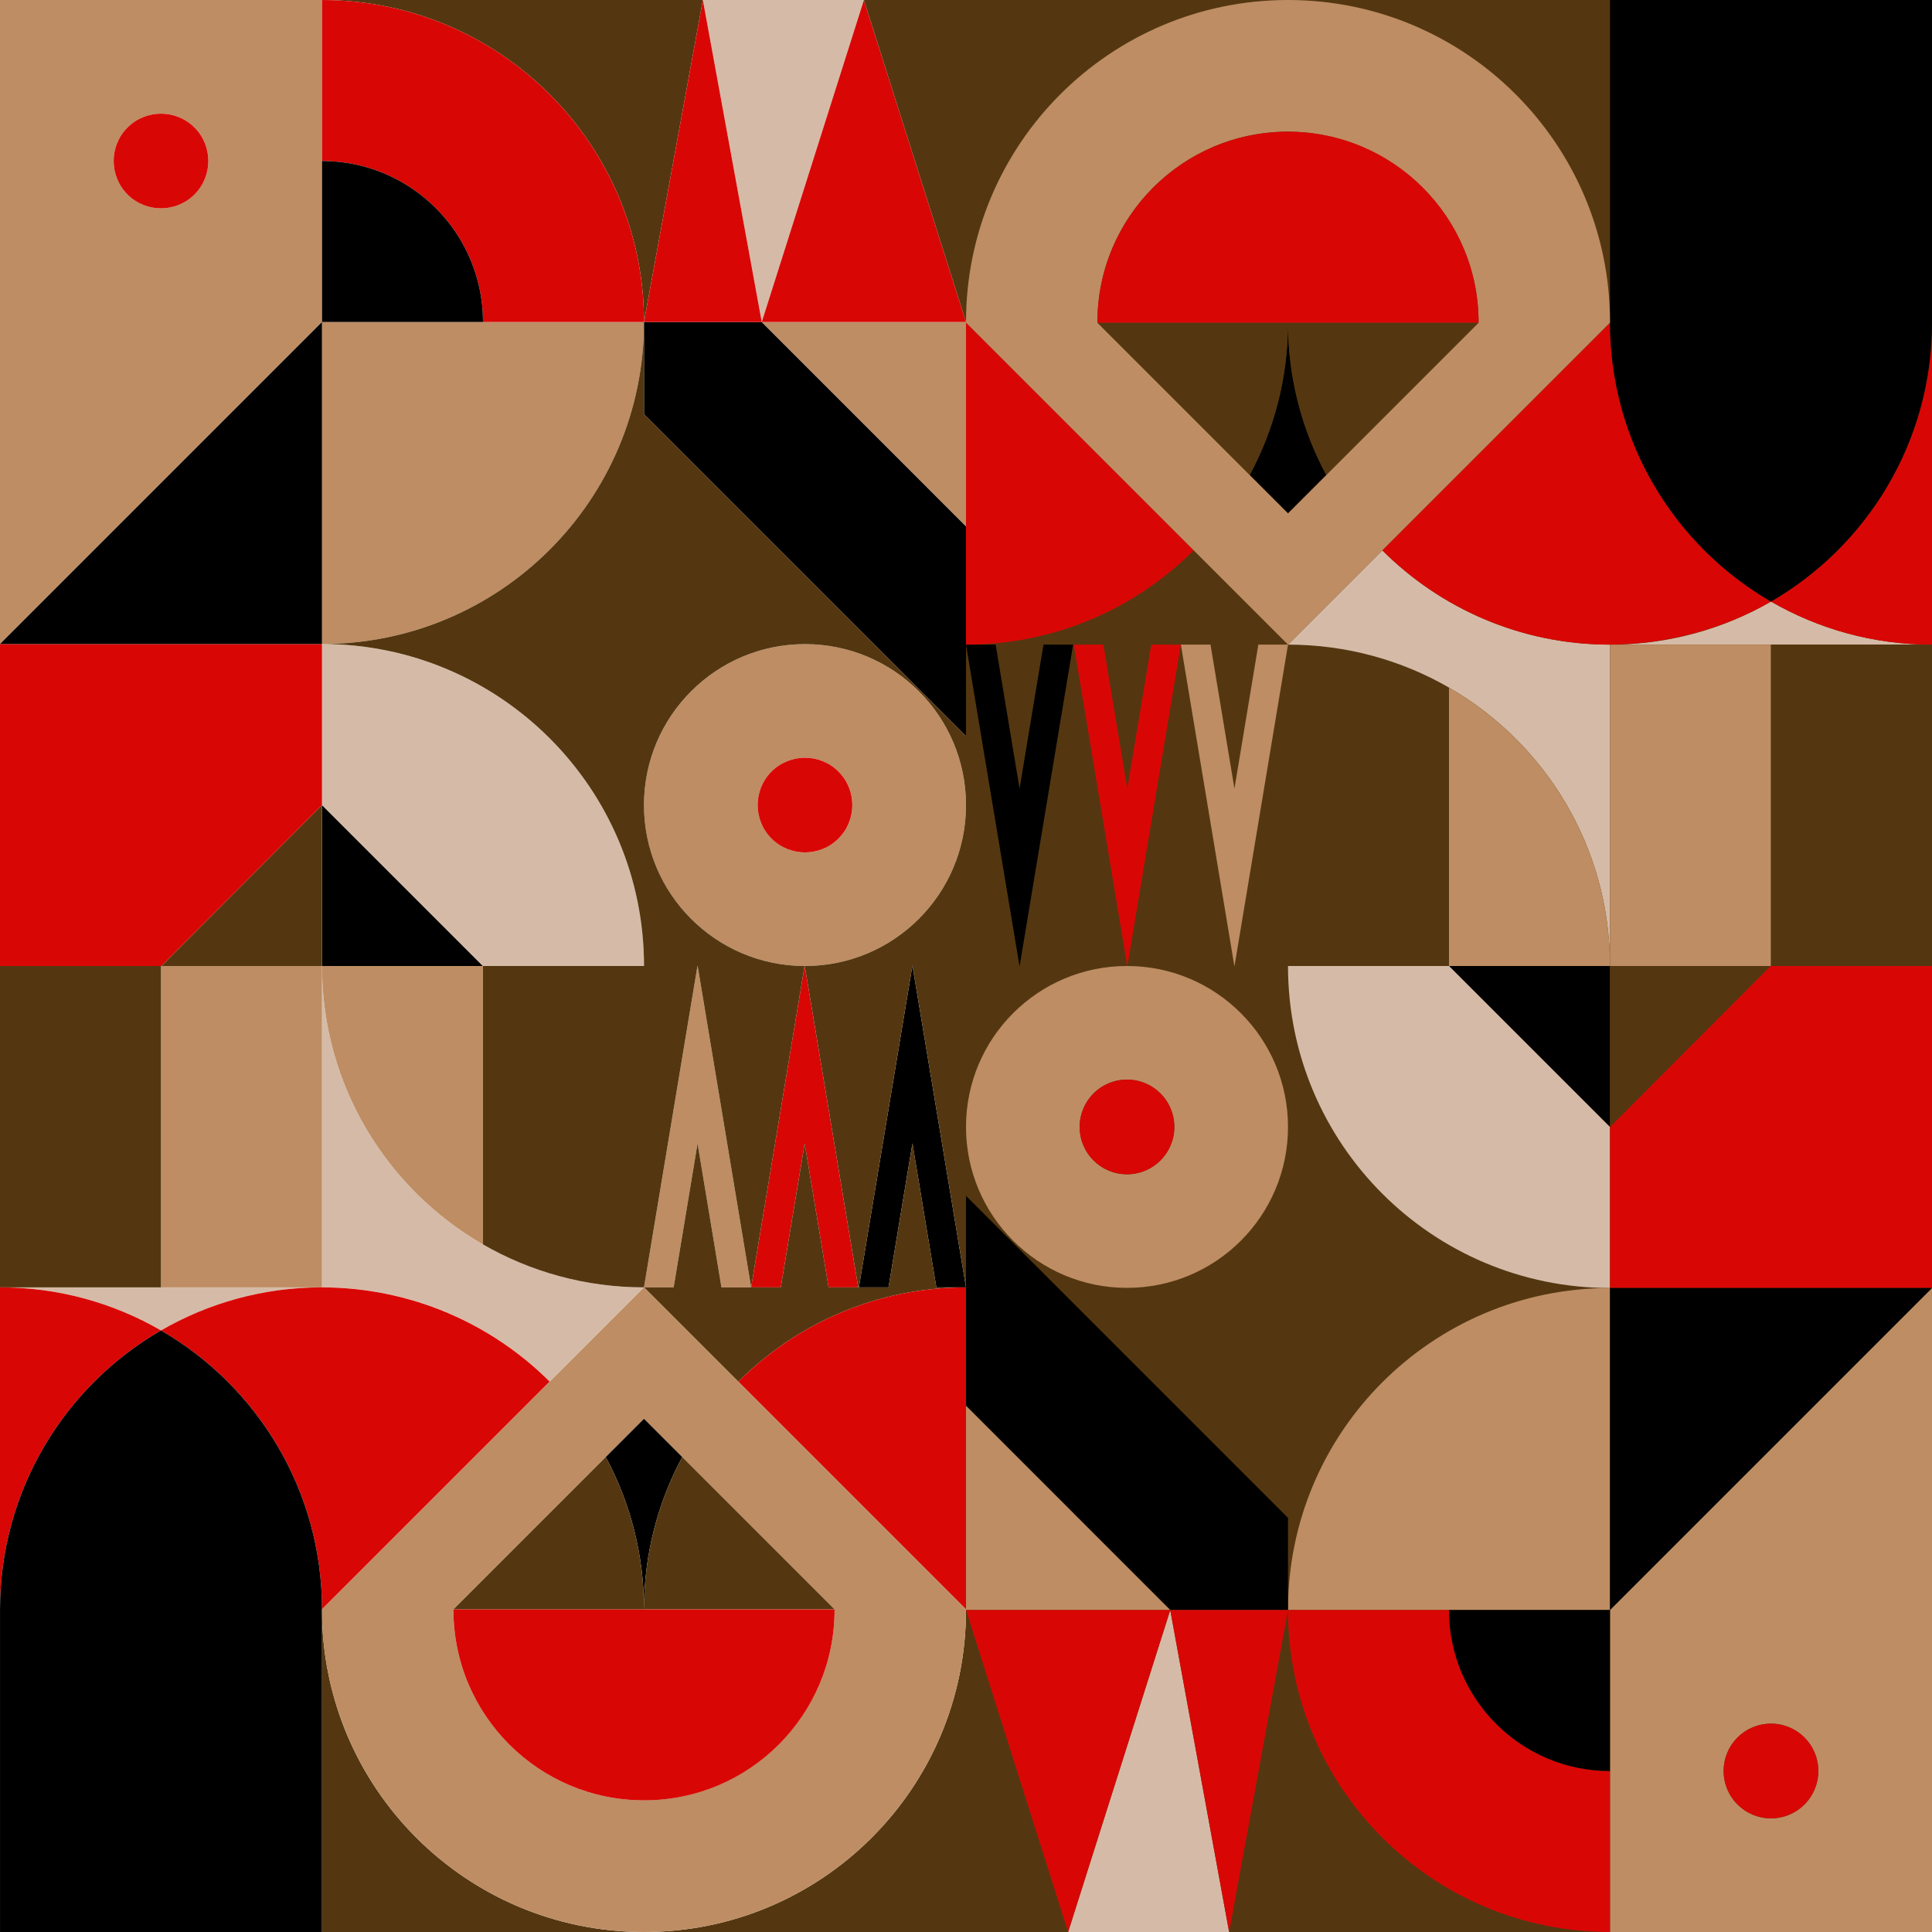
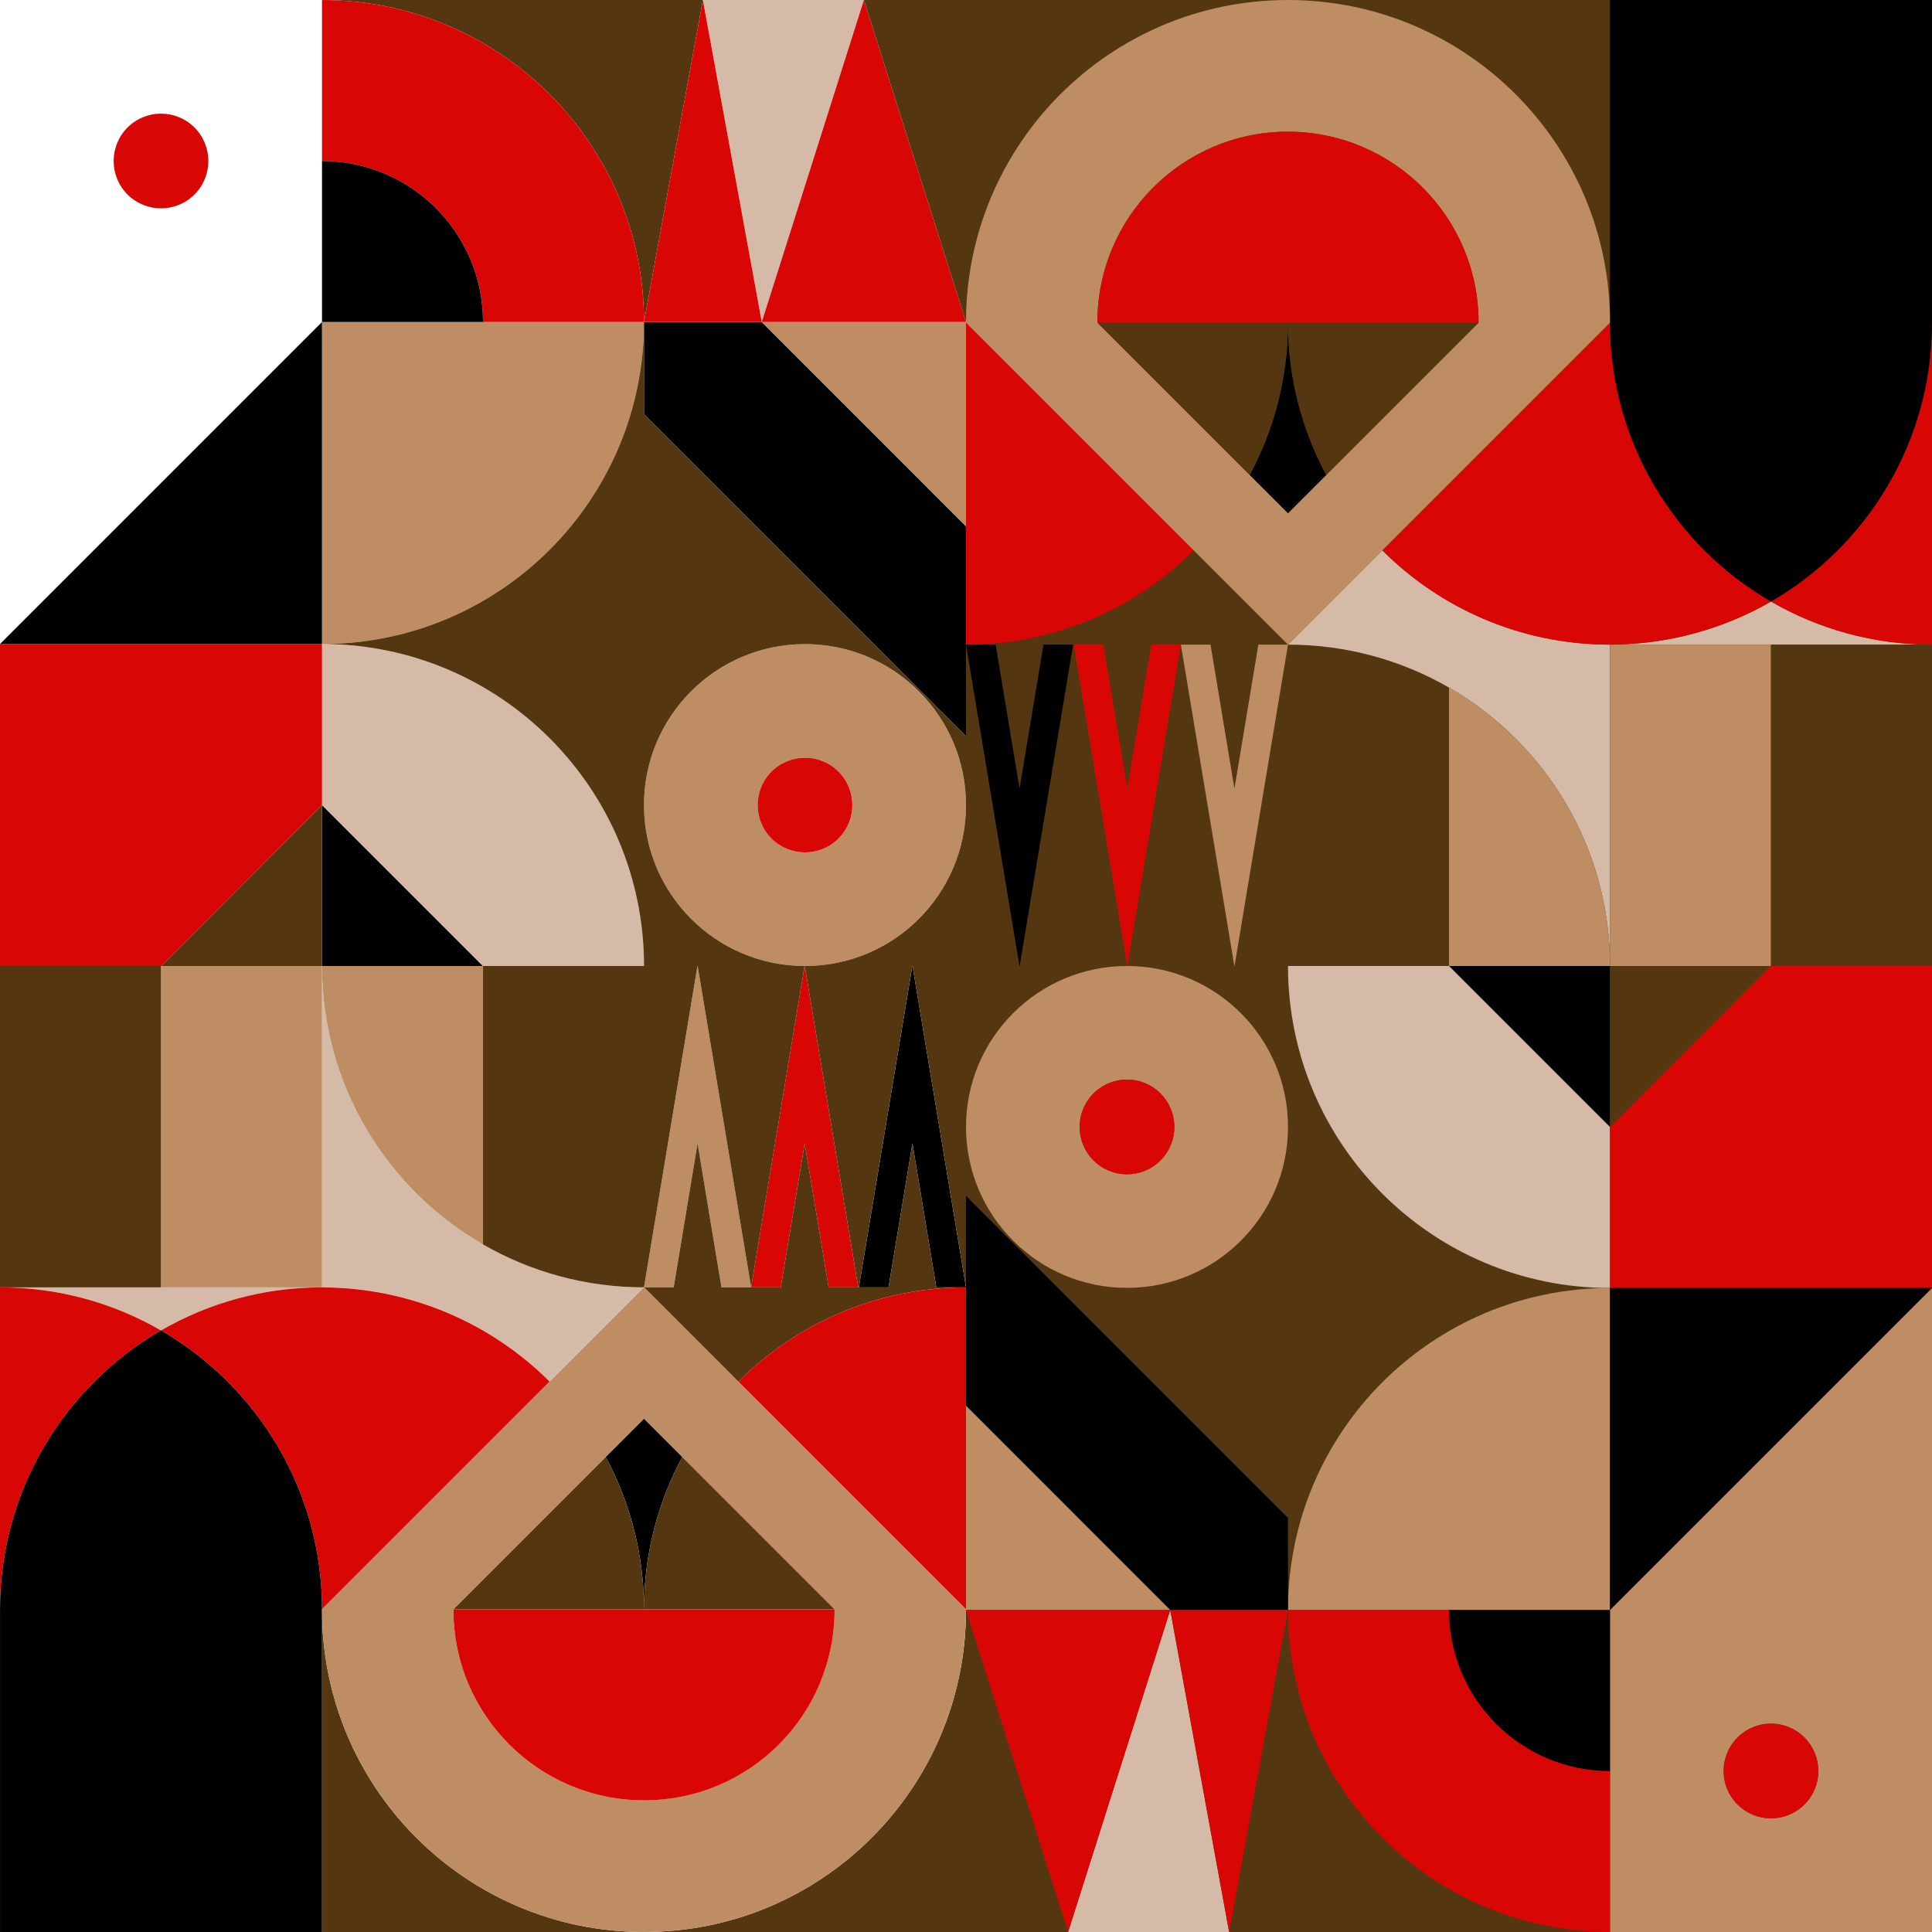
<svg xmlns="http://www.w3.org/2000/svg" viewBox="0 0 2000 2000" style="enable-background:new 0 0 2000 2000" xml:space="preserve">
  <style>.st2{fill:#543710}.st3{fill:#be8d63}.st4{fill:#d80705}.st7{fill:#d5bba7}</style>
  <g id="Capa_14">
    <path class="st2" d="M666.67 333.27 727.62 0H333.34c184.07 0 333.3 149.21 333.33 333.27z" />
    <path class="st7" d="M894.29 0H727.62l60.95 333.32zM788.57 333.32h-121.9v.01h121.92l-.02-.01z" />
-     <path class="st3" d="M333.34 333.33V0H0v666.66h.01l333.33-333.33zM166.67 117.65c27.07 0 49.02 21.95 49.02 49.02 0 27.07-21.95 49.02-49.02 49.02s-49.02-21.95-49.02-49.02c0-27.08 21.95-49.02 49.02-49.02z" />
    <path class="st7" d="M333.34 1332.67c92.05 0 175.38 37.31 235.7 97.63l97.63-97.63c-60.71 0-117.63-16.17-166.66-44.43v5.17-5.17c-99.63-57.44-166.67-164.86-166.67-288.24H167.01h166.33v332.67zM333.34 1332.67H.01c60.72 0 117.64 16.24 166.67 44.61 49.02-28.37 105.94-44.61 166.66-44.61z" />
    <path class="st3" d="M833.1 1000h.1c92.05.07 166.73-74.46 166.8-166.47S925.51 666.87 833.46 666.8s-166.73 74.46-166.8 166.47c-.07 91.92 74.34 166.5 166.26 166.73l.09-.53.09.53zm-48.79-166.6c0-27.07 21.95-49.02 49.02-49.02 27.07 0 49.02 21.95 49.02 49.02 0 27.07-21.95 49.02-49.02 49.02-27.07 0-49.02-21.95-49.02-49.02zM697.35 1332.67l24.76-149.03 24.77 149.03h30.68l-55.45-333.2-55.44 333.17v.03z" />
    <path class="st4" d="m833.01 1183.64 24.76 149.03h30.68L833.1 1000h-.18l-55.36 332.67h30.69l24.76-149.03z" />
    <path class="st7" d="m833.01 999.47-.09.53h.18l-.09-.53z" />
    <path d="m944.55 999.47-55.45 333.2h30.69l24.76-149.03 24.76 149.03H1000zM500.01 1000 333.34 833.33V1000z" />
    <path class="st7" d="M333.34 666.67v166.66L500.01 1000h166.66c0-184.1-149.24-333.33-333.33-333.33zM666.67 1332.67z" />
    <path class="st3" d="M333.34 1000c0 123.38 67.04 230.8 166.67 288.24V1000H333.34z" />
    <path class="st7" d="M666.67 1332.67v-.03.03z" />
    <path class="st3" d="M333.34 333.33v333.34c184.09 0 333.33-149.24 333.33-333.33H333.34z" />
    <path class="st4" d="M333.34 166.65c92.05 0 166.67 74.62 166.67 166.67H333.34v.01h333.33v-.01h-.01l.01-.04C666.64 149.21 517.41 0 333.34 0v166.65z" />
-     <path class="st7" d="M0 666.66v.01l.01-.01z" />
+     <path class="st7" d="M0 666.66v.01z" />
    <path class="st2" d="M333.34 1000V833.33L167.01 1000h166.33z" />
    <path class="st4" d="M333.34 833.33V666.67H0V1000h167.01z" />
    <path d="M500.01 333.32c0-92.05-74.62-166.67-166.67-166.67v166.67h166.67zM333.34 333.33.01 666.66l333.33.01V333.33zM666.67 333.33l-.01 95.39L1000 762.06V544.75L788.59 333.33z" />
    <path class="st7" d="M788.59 333.33H1000v-.01H788.57z" />
    <path class="st3" d="M1000 544.75V333.33H788.59zM333.34 1000H167.01l-.34.34v332.33h166.67z" />
    <path class="st2" d="M.01 1332.67h166.66v-332.33l.34-.34H0v332.67h.01z" />
    <circle transform="rotate(-45.001 166.668 166.67)" class="st4" cx="166.67" cy="166.67" r="49.02" />
    <circle transform="rotate(-45.001 833.325 833.412)" class="st4" cx="833.33" cy="833.4" r="49.02" />
    <path class="st4" d="M666.67 333.32h121.9L727.62 0l-60.95 333.27v.05z" />
    <path class="st7" d="M666.66 333.32c.01-.01.01-.03.01-.04l-.01.04z" />
    <path class="st4" d="M1000 333.32 894.29 0 788.57 333.32z" />
    <path class="st7" d="M666.67 1333.33v-.66z" />
    <path class="st2" d="M333.34 1666.72V2000h333.32c-184.07 0-333.29-149.21-333.32-333.28z" />
    <path class="st4" d="M166.67 1377.27c-49.03-28.36-105.95-44.61-166.67-44.61V2000h.01v-334.01c.01-123.37 67.04-231.08 166.66-288.72zM333.34 1666.67V1665.72v.28l235.7-235.7c-60.19-60.2-143.88-97.47-235.7-97.62v-.01H332.77c-60.5.1-117.22 16.33-166.09 44.6 99.63 57.63 166.66 165.34 166.66 288.72" />
    <path class="st7" d="M333.34 1666.67v.05-.05zM333.34 1666z" />
    <path d="M166.67 1377.27C67.05 1434.91.02 1542.62.02 1665.99V2000h333.32v-334.01c-.01-123.37-67.04-231.08-166.67-288.72z" />
    <path class="st2" d="M894.29 0 1000 333.32v428.73L666.66 428.72l.01-95.38c0 184.09-149.24 333.33-333.33 333.33 184.09 0 333.33 149.24 333.33 333.33H500.01v288.24c49.03 28.26 105.95 44.43 166.66 44.43v-.03l55.44-333.18 55.45 333.2L832.92 1000c-91.92-.22-166.33-74.81-166.26-166.73.07-92.01 74.75-166.54 166.8-166.47s166.61 74.72 166.54 166.73c-.07 92.01-74.75 166.54-166.8 166.47h-.1l55.36 332.67h-30.68l-24.76-149.03-24.76 149.03h-61.38l-24.76-149.03-24.76 149.03h-30.68l97.63 97.63c60.32-60.32 143.65-97.63 235.7-97.63h-30.68l-24.76-149.03-24.76 149.03H889.1l55.45-333.2 55.45 333.2v334c0 184.08-149.22 333.32-333.3 333.33H.01v-667.33H0V2000h2000V0H894.29z" />
    <path class="st4" d="M1000 1332.67c-92.05 0-175.38 37.31-235.7 97.63L1000 1666v-333.33z" />
    <path class="st7" d="M666.67 1863.69h-.01V2000h.02v-136.31zM333.34 1666.67v.05-.72.67z" />
    <path class="st3" d="m764.3 1430.3-97.63-97.63v.66-.66l-97.63 97.63-235.7 235.7v.72c.03 184.07 149.25 333.28 333.32 333.28v-2.87l.02 2.87c184.09 0 333.32-149.24 333.32-333.33v-.67l-235.7-235.7zm99.66 236.1c0 108.84-88.85 197.09-197.65 197.28-108.79-.19-196.93-88.44-196.93-197.28v-.4l.01-.01 157.68-157.68 39.6-39.6 39.6 39.6L863.95 1666l.01.01v.39z" />
    <path d="M666.66 1666h.02v-.01c0-57.04 14.34-110.73 39.59-157.67l-39.6-39.6-39.6 39.6c25.25 46.94 39.59 100.63 39.59 157.68z" />
    <path class="st2" d="M469.39 1666h197.27v-.01c0-57.04-14.34-110.73-39.59-157.67L469.39 1666zM706.27 1508.32c-25.25 46.95-39.59 100.63-39.59 157.67v.01h197.27l-157.68-157.68z" />
    <path class="st7" d="M666.66 1666h.02v.01h-.02zM666.66 1666H469.39l-.01.01h197.28zM666.68 1666.01h197.28l-.01-.01H666.68zM666.66 1666.01v197.68h.02v-197.68z" />
    <path class="st4" d="M666.66 1666.01H469.38v.4c0 108.96 88.32 197.28 197.28 197.29v-.09l.02.09c108.96 0 197.28-88.33 197.28-197.29v-.4h-197.3z" />
    <path class="st2" d="M1333.33 1666.73 1272.38 2000h394.28c-184.07 0-333.3-149.21-333.33-333.27z" />
    <path class="st7" d="M1105.71 2000h166.67l-60.95-333.32zM1211.43 1666.68h121.9v-.01h-121.92l.02.01z" />
    <path class="st3" d="M1666.66 1666.67V2000H2000v-666.66h-.01l-333.33 333.33zm166.67 215.68c-27.07 0-49.02-21.95-49.02-49.02 0-27.07 21.95-49.02 49.02-49.02s49.02 21.95 49.02 49.02c0 27.08-21.95 49.02-49.02 49.02z" />
    <path class="st7" d="M1666.66 667.33c-92.05 0-175.38-37.31-235.7-97.63l-97.63 97.63c60.71 0 117.63 16.17 166.66 44.43v-5.17 5.17c99.63 57.44 166.67 164.86 166.67 288.24h166.33-166.33V667.33z" />
    <path class="st7" d="M1666.66 667.33h333.33c-60.72 0-117.64-16.24-166.67-44.61-49.02 28.37-105.94 44.61-166.66 44.61z" />
    <path class="st3" d="M1166.9 1000h-.1c-92.05-.07-166.73 74.46-166.8 166.47s74.49 166.66 166.54 166.73 166.73-74.46 166.8-166.47c.07-91.92-74.34-166.51-166.26-166.73l-.09.53-.09-.53zm48.79 166.6c0 27.07-21.95 49.02-49.02 49.02-27.07 0-49.02-21.95-49.02-49.02 0-27.07 21.95-49.02 49.02-49.02 27.07 0 49.02 21.95 49.02 49.02zM1302.65 667.33l-24.76 149.03-24.77-149.03h-30.68l55.45 333.2 55.44-333.17v-.03z" />
    <path class="st4" d="m1166.99 816.36-24.76-149.03h-30.68L1166.9 1000h.18l55.36-332.67h-30.69l-24.76 149.03z" />
    <path class="st7" d="m1166.99 1000.53.09-.53h-.18l.09.53z" />
    <path d="m1055.45 1000.53 55.45-333.2h-30.69l-24.76 149.03-24.76-149.03H1000zM1499.99 1000l166.67 166.67V1000z" />
    <path class="st7" d="M1666.66 1333.33v-166.66L1499.99 1000h-166.66c0 184.1 149.24 333.33 333.33 333.33zM1333.33 667.33z" />
    <path class="st3" d="M1666.66 1000c0-123.38-67.04-230.8-166.67-288.24V1000h166.67z" />
    <path class="st7" d="M1333.33 667.33v.03-.03z" />
    <path class="st3" d="M1666.66 1666.67v-333.34c-184.09 0-333.33 149.24-333.33 333.33h333.33z" />
    <path class="st4" d="M1666.66 1833.35c-92.05 0-166.67-74.62-166.67-166.67h166.67v-.01h-333.33v.01h.01l-.01.04c.03 184.07 149.26 333.27 333.33 333.27v-166.64z" />
    <path class="st7" d="M2000 1333.34v-.01l-.01.01z" />
    <path class="st2" d="M1666.66 1000v166.67L1832.99 1000h-166.33z" />
    <path class="st4" d="M1666.66 1166.67v166.66H2000V1000h-167.01z" />
    <path d="M1499.99 1666.68c0 92.05 74.62 166.67 166.67 166.67v-166.67h-166.67zM1666.66 1666.67l333.33-333.33-333.33-.01v333.34zM1333.33 1666.67l.01-95.39L1000 1237.94v217.31l211.41 211.42z" />
    <path class="st7" d="M1211.41 1666.67H1000v.01h211.43z" />
    <path class="st3" d="M1000 1455.25v211.42h211.41zM1666.66 1000h166.33l.34-.34V667.33h-166.67z" />
    <path class="st2" d="M1999.99 667.33h-166.66v332.33l-.34.34H2000V667.33h-.01z" />
    <circle transform="rotate(-45.001 1833.319 1833.363)" class="st4" cx="1833.33" cy="1833.33" r="49.02" />
    <circle transform="rotate(-45.001 1166.661 1166.62)" class="st4" cx="1166.67" cy="1166.6" r="49.02" />
    <path class="st4" d="M1333.33 1666.68h-121.9l60.96 333.32 60.95-333.27c-.01-.02-.01-.03-.01-.05z" />
    <path class="st7" d="M1333.34 1666.68c-.01.01-.01.03-.01.04l.01-.04z" />
    <path class="st4" d="M1000 1666.68 1105.71 2000l105.72-333.32z" />
    <path class="st7" d="M1333.33 666.67v.66z" />
    <path class="st2" d="M1666.66 333.28V0h-333.32c184.07 0 333.29 149.21 333.32 333.28z" />
    <path class="st4" d="M1833.33 622.73c49.03 28.36 105.95 44.61 166.67 44.61V0h-.01v334.01c-.01 123.37-67.04 231.08-166.66 288.72z" />
    <path class="st4" d="M1666.66 667.31c60-.36 118.18-16.53 166.67-44.58-99.63-57.63-166.66-165.34-166.66-288.72l-.01-.68v.75-.08l-235.7 235.7c59.88 59.88 142.43 97.06 233.67 97.61v.02c.31 0 .62-.01.93-.01.36 0 .73.01 1.09.01v-.02z" />
-     <path class="st7" d="M1666.66 333.33V0v333.33zM1666.66 334z" />
    <path d="M1833.33 622.73c99.63-57.63 166.66-165.34 166.66-288.72V0h-333.32v334.01c0 123.37 67.03 231.08 166.66 288.72z" />
    <path class="st4" d="M1000 667.33c92.05 0 175.38-37.31 235.7-97.63L1000 334v333.33z" />
    <path class="st7" d="M1333.33 136.31h.01V0h-.02v136.31zM1666.66 333.33v-.05.72-.67z" />
    <path class="st3" d="m1333.34 0-.02 2.49V0C1149.23 0 1000 149.24 1000 333.33v.67l235.7 235.7 97.63 97.63v-.66.66l97.63-97.63 235.7-235.7v-.72C1666.63 149.21 1517.41 0 1333.34 0zm197.28 333.99-157.69 157.69-39.6 39.6-39.6-39.6L1136.05 334l-.01-.01v-.4c0-108.82 88.11-197.06 196.87-197.28 108.77.22 197.7 88.46 197.7 197.28v.4z" />
    <path d="M1333.34 334h-.02v.01c0 57.04-14.34 110.73-39.59 157.67l39.6 39.6 39.6-39.6c-25.25-46.94-39.59-100.63-39.59-157.68z" />
    <path class="st2" d="M1333.34 334c0 57.05 14.34 110.74 39.59 157.68L1530.61 334h-197.27zM1333.32 334h-197.27l157.68 157.68c25.25-46.94 39.59-100.63 39.59-157.68z" />
    <path class="st7" d="M1333.32 333.99h.02v.01h-.02zM1333.34 334h197.27l.01-.01h-197.28zM1333.32 333.99h-197.28l.01.01h197.27zM1333.34 333.99V136.31h-.02v197.68z" />
    <path class="st4" d="M1333.34 136.31v.27l-.02-.27c-108.96 0-197.28 88.33-197.28 197.29v.4H1530.62v-.4c0-108.96-88.33-197.29-197.28-197.29z" />
  </g>
</svg>